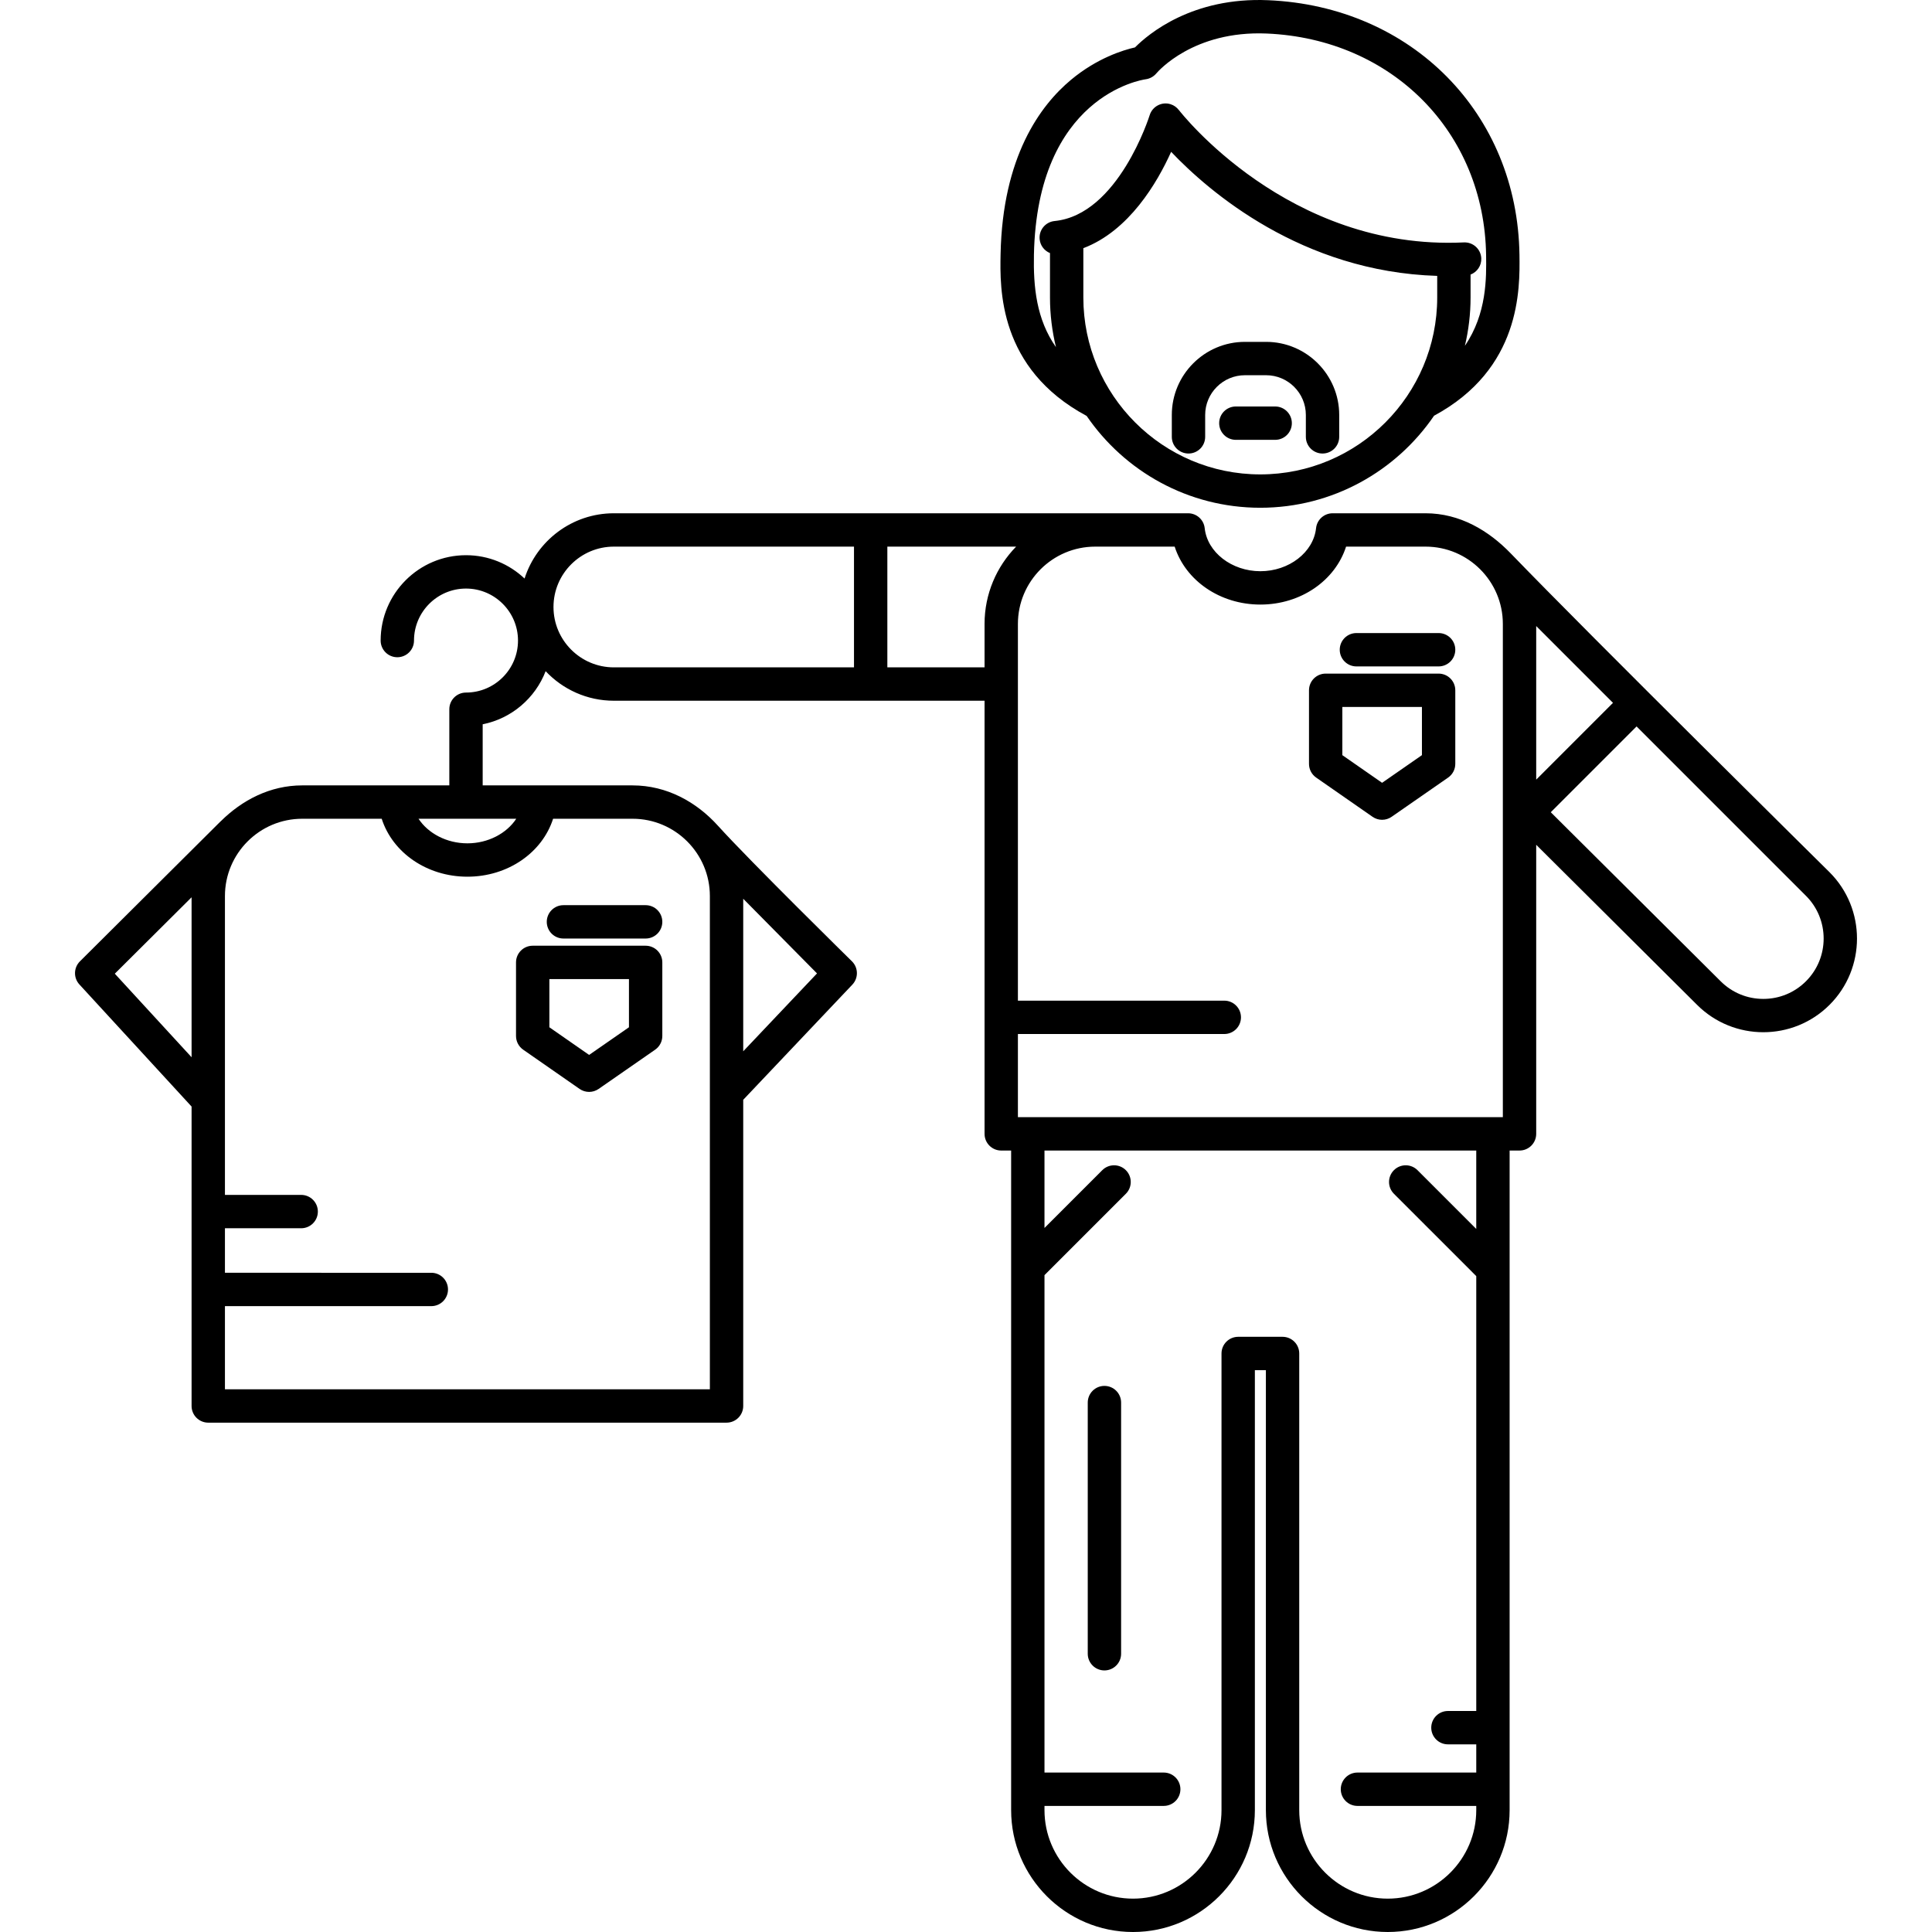
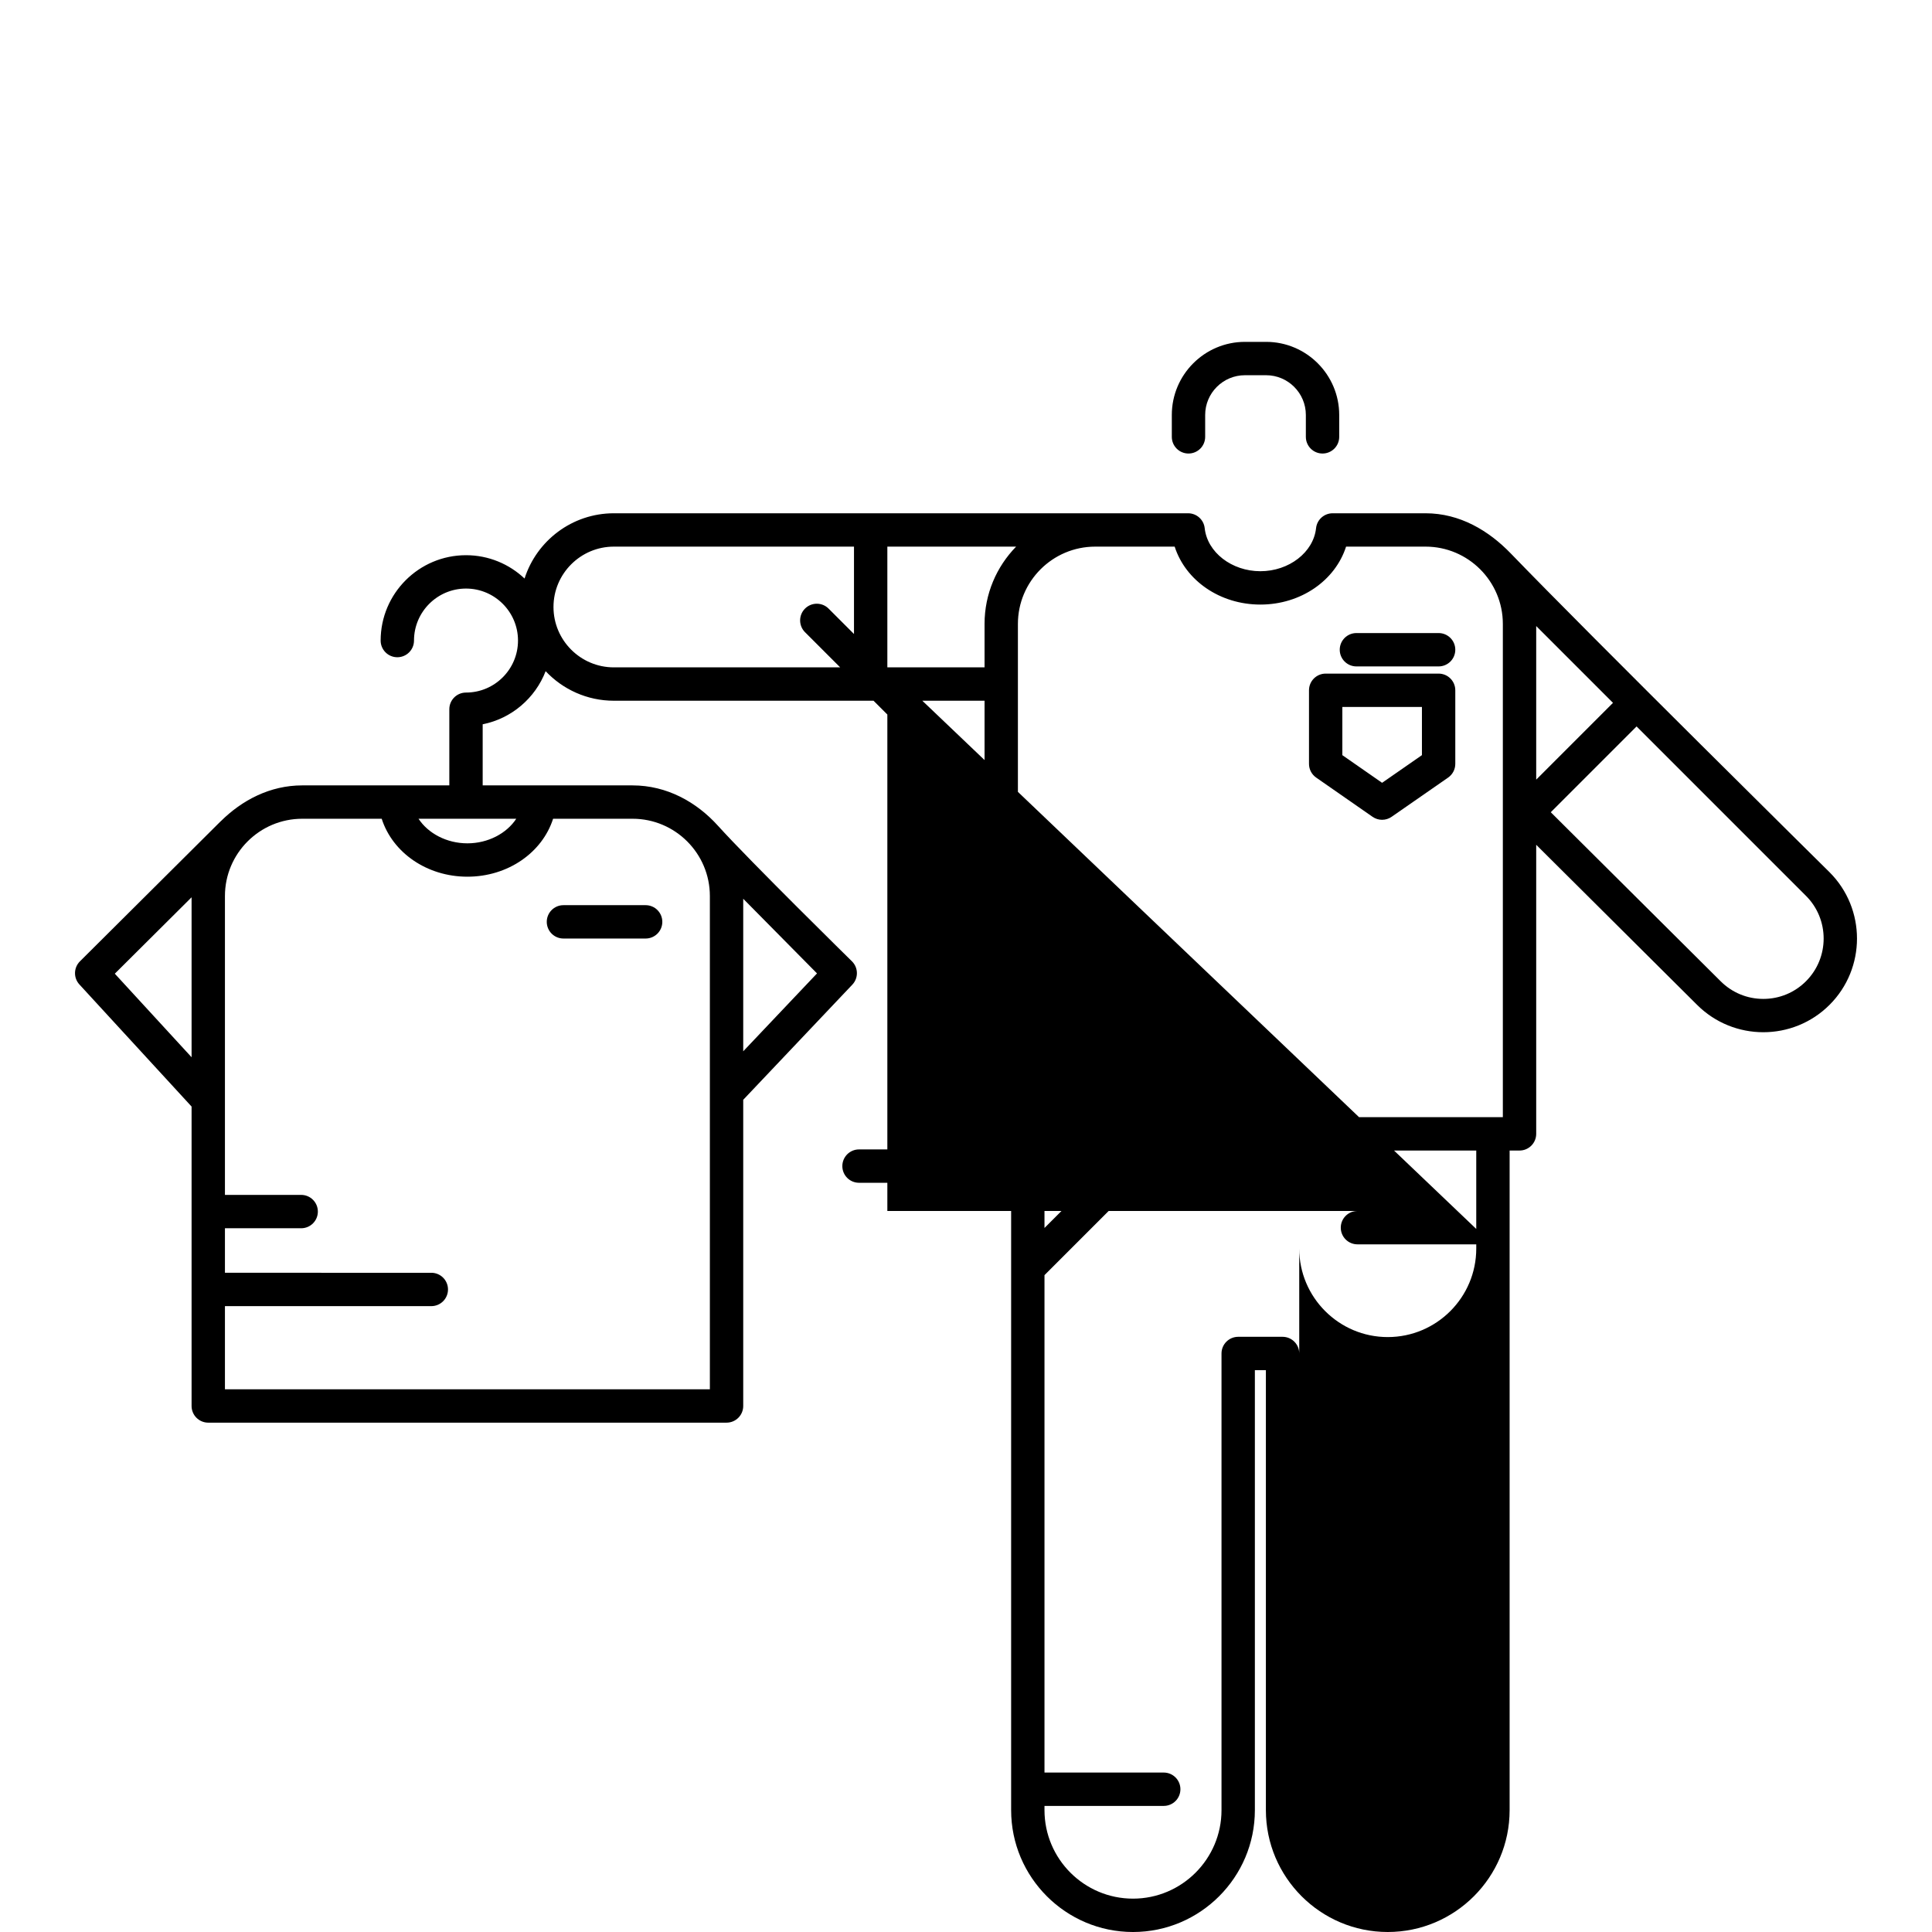
<svg xmlns="http://www.w3.org/2000/svg" fill="#000000" height="800px" width="800px" version="1.1" id="Capa_1" viewBox="0 0 492.289 492.289" xml:space="preserve">
  <g>
-     <path d="M276.883,105.981c9.661,14.115,25.887,23.399,44.245,23.399c18.381,0,34.625-9.306,44.281-23.45   c22.145-11.939,21.881-32.25,21.762-40.984c-0.493-36.033-27.425-63.325-64.039-64.894c-19.322-0.839-30.501,8.58-33.923,12.024   c-2.991,0.678-9.642,2.705-16.295,8.248c-7.913,6.591-17.451,19.647-17.958,44.408C254.777,73.503,254.374,93.911,276.883,105.981z    M321.128,120.881c-24.859,0-45.084-20.225-45.084-45.085V63.237c11.656-4.419,18.84-16.707,22.369-24.549   c9.609,10.113,33.23,30.551,67.799,31.61v5.497C366.212,100.656,345.988,120.881,321.128,120.881z M263.454,64.907   c0.826-40.374,27.357-44.551,28.461-44.705c1.059-0.136,2.045-0.686,2.732-1.502c0.377-0.448,9.411-10.951,28.122-10.155   c31.963,1.369,55.474,25.138,55.902,56.518c0.079,5.745,0.196,14.84-5.404,23.053c0.936-3.959,1.445-8.079,1.445-12.319v-5.833   c1.664-0.64,2.816-2.272,2.728-4.151c-0.112-2.344-2.084-4.146-4.447-4.043c-44.807,2.152-72.33-33.372-72.6-33.727l-0.01,0.007   c-0.521-0.688-1.245-1.229-2.133-1.502c-2.238-0.69-4.618,0.572-5.31,2.813c-0.078,0.254-7.997,25.369-24.217,26.959   c-2.336,0.229-4.045,2.308-3.815,4.644c0.159,1.628,1.219,2.946,2.636,3.522v11.311c0,4.362,0.536,8.6,1.524,12.662   C264.075,81.356,263.286,73.087,263.454,64.907z" />
    <path d="M322.611,87.109h-5.393c-10.273,0-18.631,8.357-18.631,18.631v5.572c0,2.348,1.902,4.25,4.25,4.25   c2.348,0,4.25-1.902,4.25-4.25v-5.572c0-5.586,4.545-10.131,10.131-10.131h5.393c5.586,0,10.131,4.545,10.131,10.131v5.572   c0,2.348,1.902,4.25,4.25,4.25c2.348,0,4.25-1.902,4.25-4.25v-5.572C341.242,95.467,332.884,87.109,322.611,87.109z" />
-     <path d="M324.923,103.575h-10.019c-2.348,0-4.25,1.902-4.25,4.25s1.902,4.25,4.25,4.25h10.019c2.348,0,4.25-1.902,4.25-4.25   S327.271,103.575,324.923,103.575z" />
-     <path d="M77.011,200.123c-8.217,0-15.368,3.78-20.781,9.163c-0.03,0.029-0.066,0.048-0.097,0.078   c-8.932,8.909-35.768,35.596-35.768,35.596c-1.617,1.609-1.675,4.208-0.132,5.888l28.555,31.081c0.009,0.01,0.02,0.016,0.028,0.025   v76.3c0,2.348,1.902,4.25,4.25,4.25H185.13c2.348,0,4.25-1.902,4.25-4.25v-78.018l27.802-29.34c1.577-1.664,1.55-4.279-0.063-5.91   c0,0-26.03-25.563-34.179-34.582c-5.453-6.036-13.008-10.28-21.758-10.28h-38.191v-15.571c7.365-1.465,13.393-6.665,16.041-13.531   c4.359,4.63,10.537,7.529,17.383,7.529h94.457v110.366c0,2.348,1.902,4.25,4.25,4.25h2.523v168.071   c0,17.122,13.931,31.052,31.053,31.052c17.122,0,31.053-13.93,31.053-31.052V349.129h2.807v112.108   c0,17.122,13.931,31.052,31.053,31.052c17.122,0,31.053-13.93,31.053-31.052V293.166h2.523c2.348,0,4.25-1.902,4.25-4.25v-73.659   l40.982,40.777c4.655,4.656,10.772,6.984,16.887,6.984c6.116,0,12.232-2.328,16.888-6.984c9.311-9.312,9.311-24.463,0-33.775   c0,0-61.108-60.371-81.203-81.203c-5.644-5.851-13.004-10.27-21.75-10.27h-23.672c-2.172,0-3.994,1.637-4.226,3.796   c-0.661,6.15-6.893,10.968-14.189,10.968c-7.295,0-13.527-4.817-14.188-10.968c-0.233-2.159-2.055-3.796-4.226-3.796H156.415   c-10.641,0-19.676,6.997-22.754,16.63c-3.897-3.682-9.147-5.946-14.92-5.946c-11.993,0-21.75,9.757-21.75,21.75   c0,2.348,1.902,4.25,4.25,4.25c2.348,0,4.25-1.902,4.25-4.25c0-7.306,5.944-13.25,13.25-13.25c7.306,0,13.25,5.944,13.25,13.25   c0,7.306-5.944,13.25-13.25,13.25c-2.348,0-4.25,1.902-4.25,4.25v19.404H77.011z M131.55,208.623   c-2.455,3.73-7.169,6.264-12.453,6.264c-5.283,0-9.997-2.533-12.453-6.264H131.55z M29.255,248.104l19.561-19.466v40.757   L29.255,248.104z M189.38,267.878V229.01l18.803,19.025L189.38,267.878z M180.88,228.318v125.686H57.316v-21.191h52.587   c2.348,0,4.25-1.902,4.25-4.25s-1.902-4.25-4.25-4.25H57.316v-11.344h19.426c2.348,0,4.25-1.902,4.25-4.25   c0-2.348-1.902-4.25-4.25-4.25H57.316v-76.15c0-10.86,8.835-19.695,19.695-19.695h20.25c2.772,8.637,11.522,14.764,21.836,14.764   c10.314,0,19.064-6.127,21.836-14.764h20.25C172.044,208.623,180.88,217.458,180.88,228.318z M391.437,159.522l19.567,19.568   l-19.567,19.567V159.522z M321.154,154.049c10.315,0,19.065-6.127,21.836-14.764h20.25c10.861,0,19.697,8.835,19.697,19.695   v125.686H259.372v-21.191h52.587c2.348,0,4.25-1.902,4.25-4.25c0-2.348-1.902-4.25-4.25-4.25h-52.587V158.98   c0-10.86,8.835-19.695,19.695-19.695h20.25C302.09,147.922,310.84,154.049,321.154,154.049z M141.033,154.668   c0-8.482,6.9-15.383,15.383-15.383h61.188v30.765h-61.188C147.933,170.05,141.033,163.149,141.033,154.668z M226.103,170.05   v-30.765h32.815c-4.973,5.086-8.046,12.037-8.046,19.695v11.069H226.103z M376.163,313.143l-14.97-14.971   c-1.658-1.66-4.352-1.66-6.01,0c-1.66,1.659-1.66,4.351,0,6.01l20.98,20.98v110.813h-7.219c-2.348,0-4.25,1.902-4.25,4.25   c0,2.348,1.902,4.25,4.25,4.25h7.219v7.186H345.89c-2.348,0-4.25,1.902-4.25,4.25c0,2.348,1.902,4.25,4.25,4.25h30.273v1.076   c0,12.436-10.117,22.552-22.553,22.552c-12.436,0-22.553-10.116-22.553-22.552V344.879c0-2.348-1.902-4.25-4.25-4.25h-11.307   c-2.348,0-4.25,1.902-4.25,4.25v116.358c0,12.436-10.117,22.552-22.553,22.552c-12.436,0-22.553-10.116-22.553-22.552v-1.076   h30.385c2.348,0,4.25-1.902,4.25-4.25c0-2.348-1.902-4.25-4.25-4.25h-30.385V324.917l20.735-20.735c1.66-1.659,1.66-4.35,0-6.01   c-1.658-1.66-4.352-1.66-6.01,0l-14.726,14.726v-19.731h110.018V313.143z M460.183,250.024c-2.905,2.905-6.769,4.505-10.877,4.505   c-4.109,0-7.973-1.6-10.885-4.513l-43.27-43.054l21.862-21.862l43.168,43.168C466.18,234.268,466.18,244.026,460.183,250.024z" />
+     <path d="M77.011,200.123c-8.217,0-15.368,3.78-20.781,9.163c-0.03,0.029-0.066,0.048-0.097,0.078   c-8.932,8.909-35.768,35.596-35.768,35.596c-1.617,1.609-1.675,4.208-0.132,5.888l28.555,31.081c0.009,0.01,0.02,0.016,0.028,0.025   v76.3c0,2.348,1.902,4.25,4.25,4.25H185.13c2.348,0,4.25-1.902,4.25-4.25v-78.018l27.802-29.34c1.577-1.664,1.55-4.279-0.063-5.91   c0,0-26.03-25.563-34.179-34.582c-5.453-6.036-13.008-10.28-21.758-10.28h-38.191v-15.571c7.365-1.465,13.393-6.665,16.041-13.531   c4.359,4.63,10.537,7.529,17.383,7.529h94.457v110.366c0,2.348,1.902,4.25,4.25,4.25h2.523v168.071   c0,17.122,13.931,31.052,31.053,31.052c17.122,0,31.053-13.93,31.053-31.052V349.129h2.807v112.108   c0,17.122,13.931,31.052,31.053,31.052c17.122,0,31.053-13.93,31.053-31.052V293.166h2.523c2.348,0,4.25-1.902,4.25-4.25v-73.659   l40.982,40.777c4.655,4.656,10.772,6.984,16.887,6.984c6.116,0,12.232-2.328,16.888-6.984c9.311-9.312,9.311-24.463,0-33.775   c0,0-61.108-60.371-81.203-81.203c-5.644-5.851-13.004-10.27-21.75-10.27h-23.672c-2.172,0-3.994,1.637-4.226,3.796   c-0.661,6.15-6.893,10.968-14.189,10.968c-7.295,0-13.527-4.817-14.188-10.968c-0.233-2.159-2.055-3.796-4.226-3.796H156.415   c-10.641,0-19.676,6.997-22.754,16.63c-3.897-3.682-9.147-5.946-14.92-5.946c-11.993,0-21.75,9.757-21.75,21.75   c0,2.348,1.902,4.25,4.25,4.25c2.348,0,4.25-1.902,4.25-4.25c0-7.306,5.944-13.25,13.25-13.25c7.306,0,13.25,5.944,13.25,13.25   c0,7.306-5.944,13.25-13.25,13.25c-2.348,0-4.25,1.902-4.25,4.25v19.404H77.011z M131.55,208.623   c-2.455,3.73-7.169,6.264-12.453,6.264c-5.283,0-9.997-2.533-12.453-6.264H131.55z M29.255,248.104l19.561-19.466v40.757   L29.255,248.104z M189.38,267.878V229.01l18.803,19.025L189.38,267.878z M180.88,228.318v125.686H57.316v-21.191h52.587   c2.348,0,4.25-1.902,4.25-4.25s-1.902-4.25-4.25-4.25H57.316v-11.344h19.426c2.348,0,4.25-1.902,4.25-4.25   c0-2.348-1.902-4.25-4.25-4.25H57.316v-76.15c0-10.86,8.835-19.695,19.695-19.695h20.25c2.772,8.637,11.522,14.764,21.836,14.764   c10.314,0,19.064-6.127,21.836-14.764h20.25C172.044,208.623,180.88,217.458,180.88,228.318z M391.437,159.522l19.567,19.568   l-19.567,19.567V159.522z M321.154,154.049c10.315,0,19.065-6.127,21.836-14.764h20.25c10.861,0,19.697,8.835,19.697,19.695   v125.686H259.372v-21.191h52.587c2.348,0,4.25-1.902,4.25-4.25c0-2.348-1.902-4.25-4.25-4.25h-52.587V158.98   c0-10.86,8.835-19.695,19.695-19.695h20.25C302.09,147.922,310.84,154.049,321.154,154.049z M141.033,154.668   c0-8.482,6.9-15.383,15.383-15.383h61.188v30.765h-61.188C147.933,170.05,141.033,163.149,141.033,154.668z M226.103,170.05   v-30.765h32.815c-4.973,5.086-8.046,12.037-8.046,19.695v11.069H226.103z l-14.97-14.971   c-1.658-1.66-4.352-1.66-6.01,0c-1.66,1.659-1.66,4.351,0,6.01l20.98,20.98v110.813h-7.219c-2.348,0-4.25,1.902-4.25,4.25   c0,2.348,1.902,4.25,4.25,4.25h7.219v7.186H345.89c-2.348,0-4.25,1.902-4.25,4.25c0,2.348,1.902,4.25,4.25,4.25h30.273v1.076   c0,12.436-10.117,22.552-22.553,22.552c-12.436,0-22.553-10.116-22.553-22.552V344.879c0-2.348-1.902-4.25-4.25-4.25h-11.307   c-2.348,0-4.25,1.902-4.25,4.25v116.358c0,12.436-10.117,22.552-22.553,22.552c-12.436,0-22.553-10.116-22.553-22.552v-1.076   h30.385c2.348,0,4.25-1.902,4.25-4.25c0-2.348-1.902-4.25-4.25-4.25h-30.385V324.917l20.735-20.735c1.66-1.659,1.66-4.35,0-6.01   c-1.658-1.66-4.352-1.66-6.01,0l-14.726,14.726v-19.731h110.018V313.143z M460.183,250.024c-2.905,2.905-6.769,4.505-10.877,4.505   c-4.109,0-7.973-1.6-10.885-4.513l-43.27-43.054l21.862-21.862l43.168,43.168C466.18,234.268,466.18,244.026,460.183,250.024z" />
    <path d="M335.366,198.13l14.375,10c0.729,0.507,1.578,0.761,2.427,0.761c0.848,0,1.695-0.253,2.424-0.759l14.403-10   c1.144-0.794,1.826-2.099,1.826-3.491v-18.75c0-2.348-1.902-4.25-4.25-4.25h-28.778c-2.348,0-4.25,1.902-4.25,4.25v18.75   C333.542,196.032,334.223,197.335,335.366,198.13z M342.042,180.141h20.278v12.276l-10.151,7.048l-10.127-7.045V180.141z" />
    <path d="M345.626,169.808h20.944c2.348,0,4.25-1.902,4.25-4.25c0-2.348-1.902-4.25-4.25-4.25h-20.944   c-2.348,0-4.25,1.902-4.25,4.25C341.376,167.905,343.279,169.808,345.626,169.808z" />
-     <path d="M164.514,240.978h-28.778c-2.348,0-4.25,1.902-4.25,4.25v18.75c0,1.392,0.681,2.694,1.823,3.489l14.375,10   c0.729,0.507,1.578,0.761,2.427,0.761c0.848,0,1.695-0.253,2.424-0.759l14.403-10c1.144-0.794,1.826-2.099,1.826-3.491v-18.75   C168.764,242.881,166.862,240.978,164.514,240.978z M160.264,261.755l-10.151,7.048l-10.127-7.045v-12.279h20.278V261.755z" />
    <path d="M139.32,234.895c0,2.348,1.902,4.25,4.25,4.25h20.944c2.348,0,4.25-1.902,4.25-4.25c0-2.348-1.902-4.25-4.25-4.25H143.57   C141.222,230.645,139.32,232.548,139.32,234.895z" />
-     <path d="M281.417,353.138c-2.348,0-4.25,1.902-4.25,4.25v64c0,2.348,1.902,4.25,4.25,4.25c2.348,0,4.25-1.902,4.25-4.25v-64   C285.667,355.04,283.765,353.138,281.417,353.138z" />
  </g>
</svg>